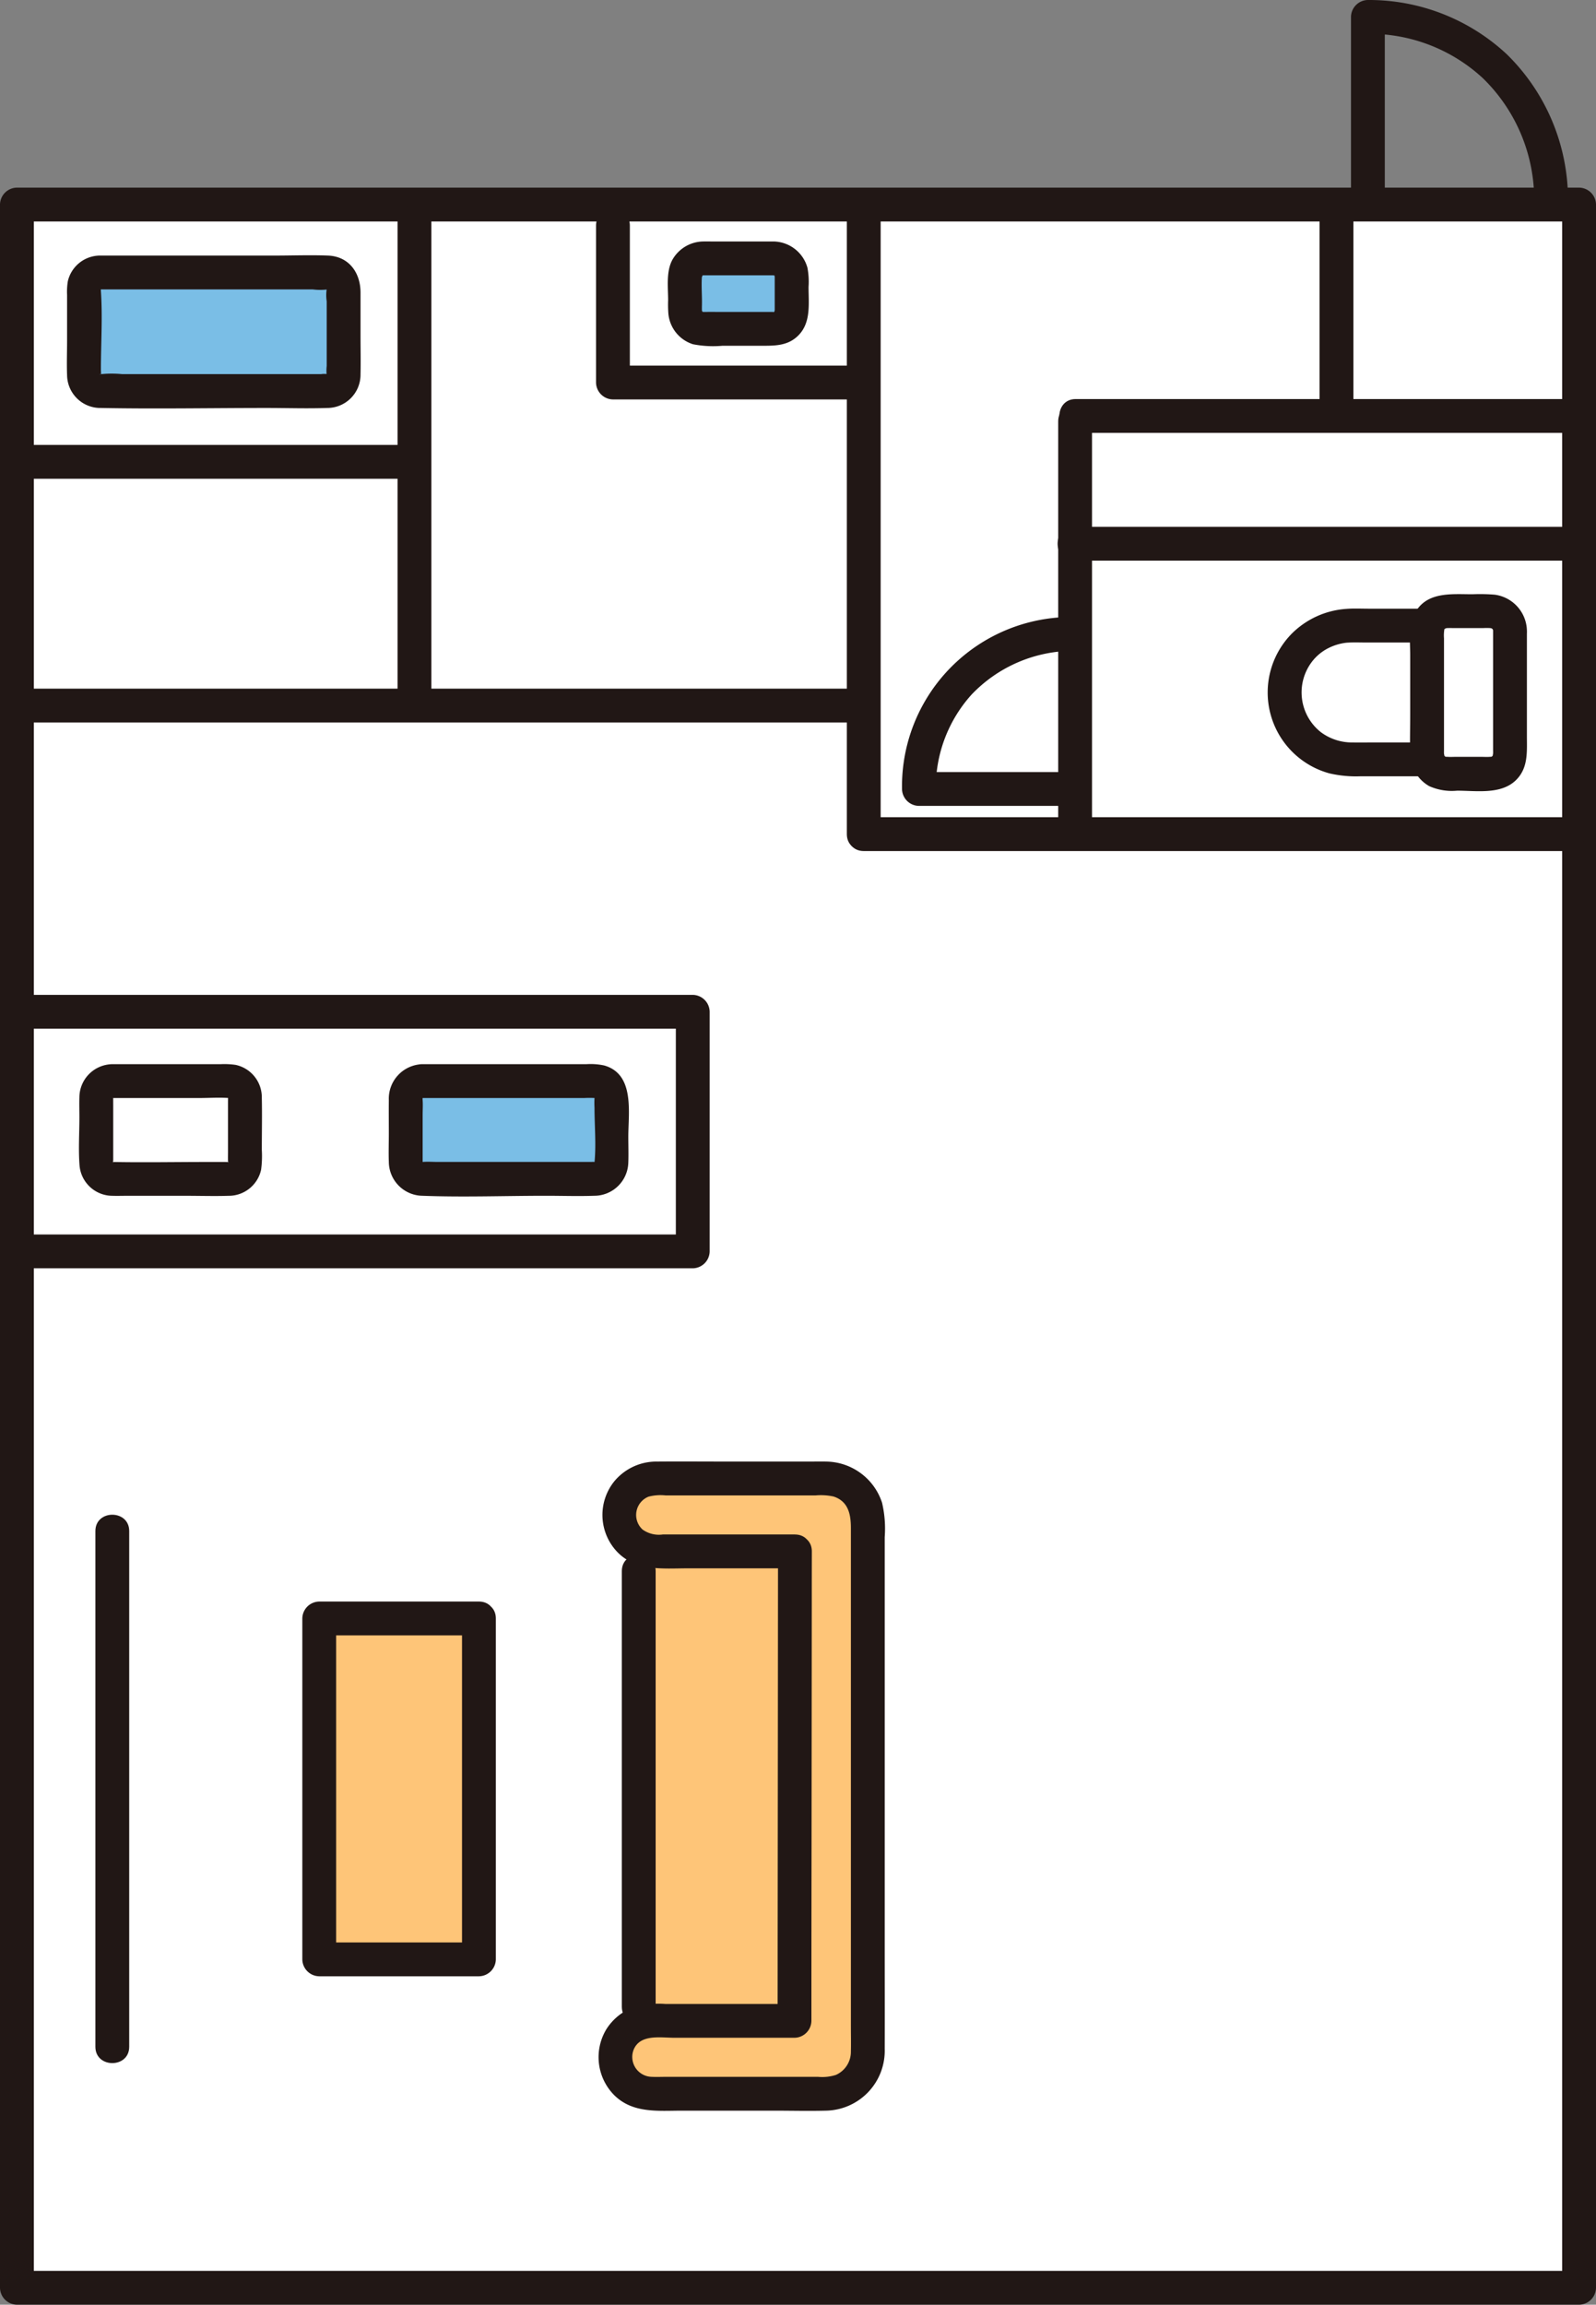
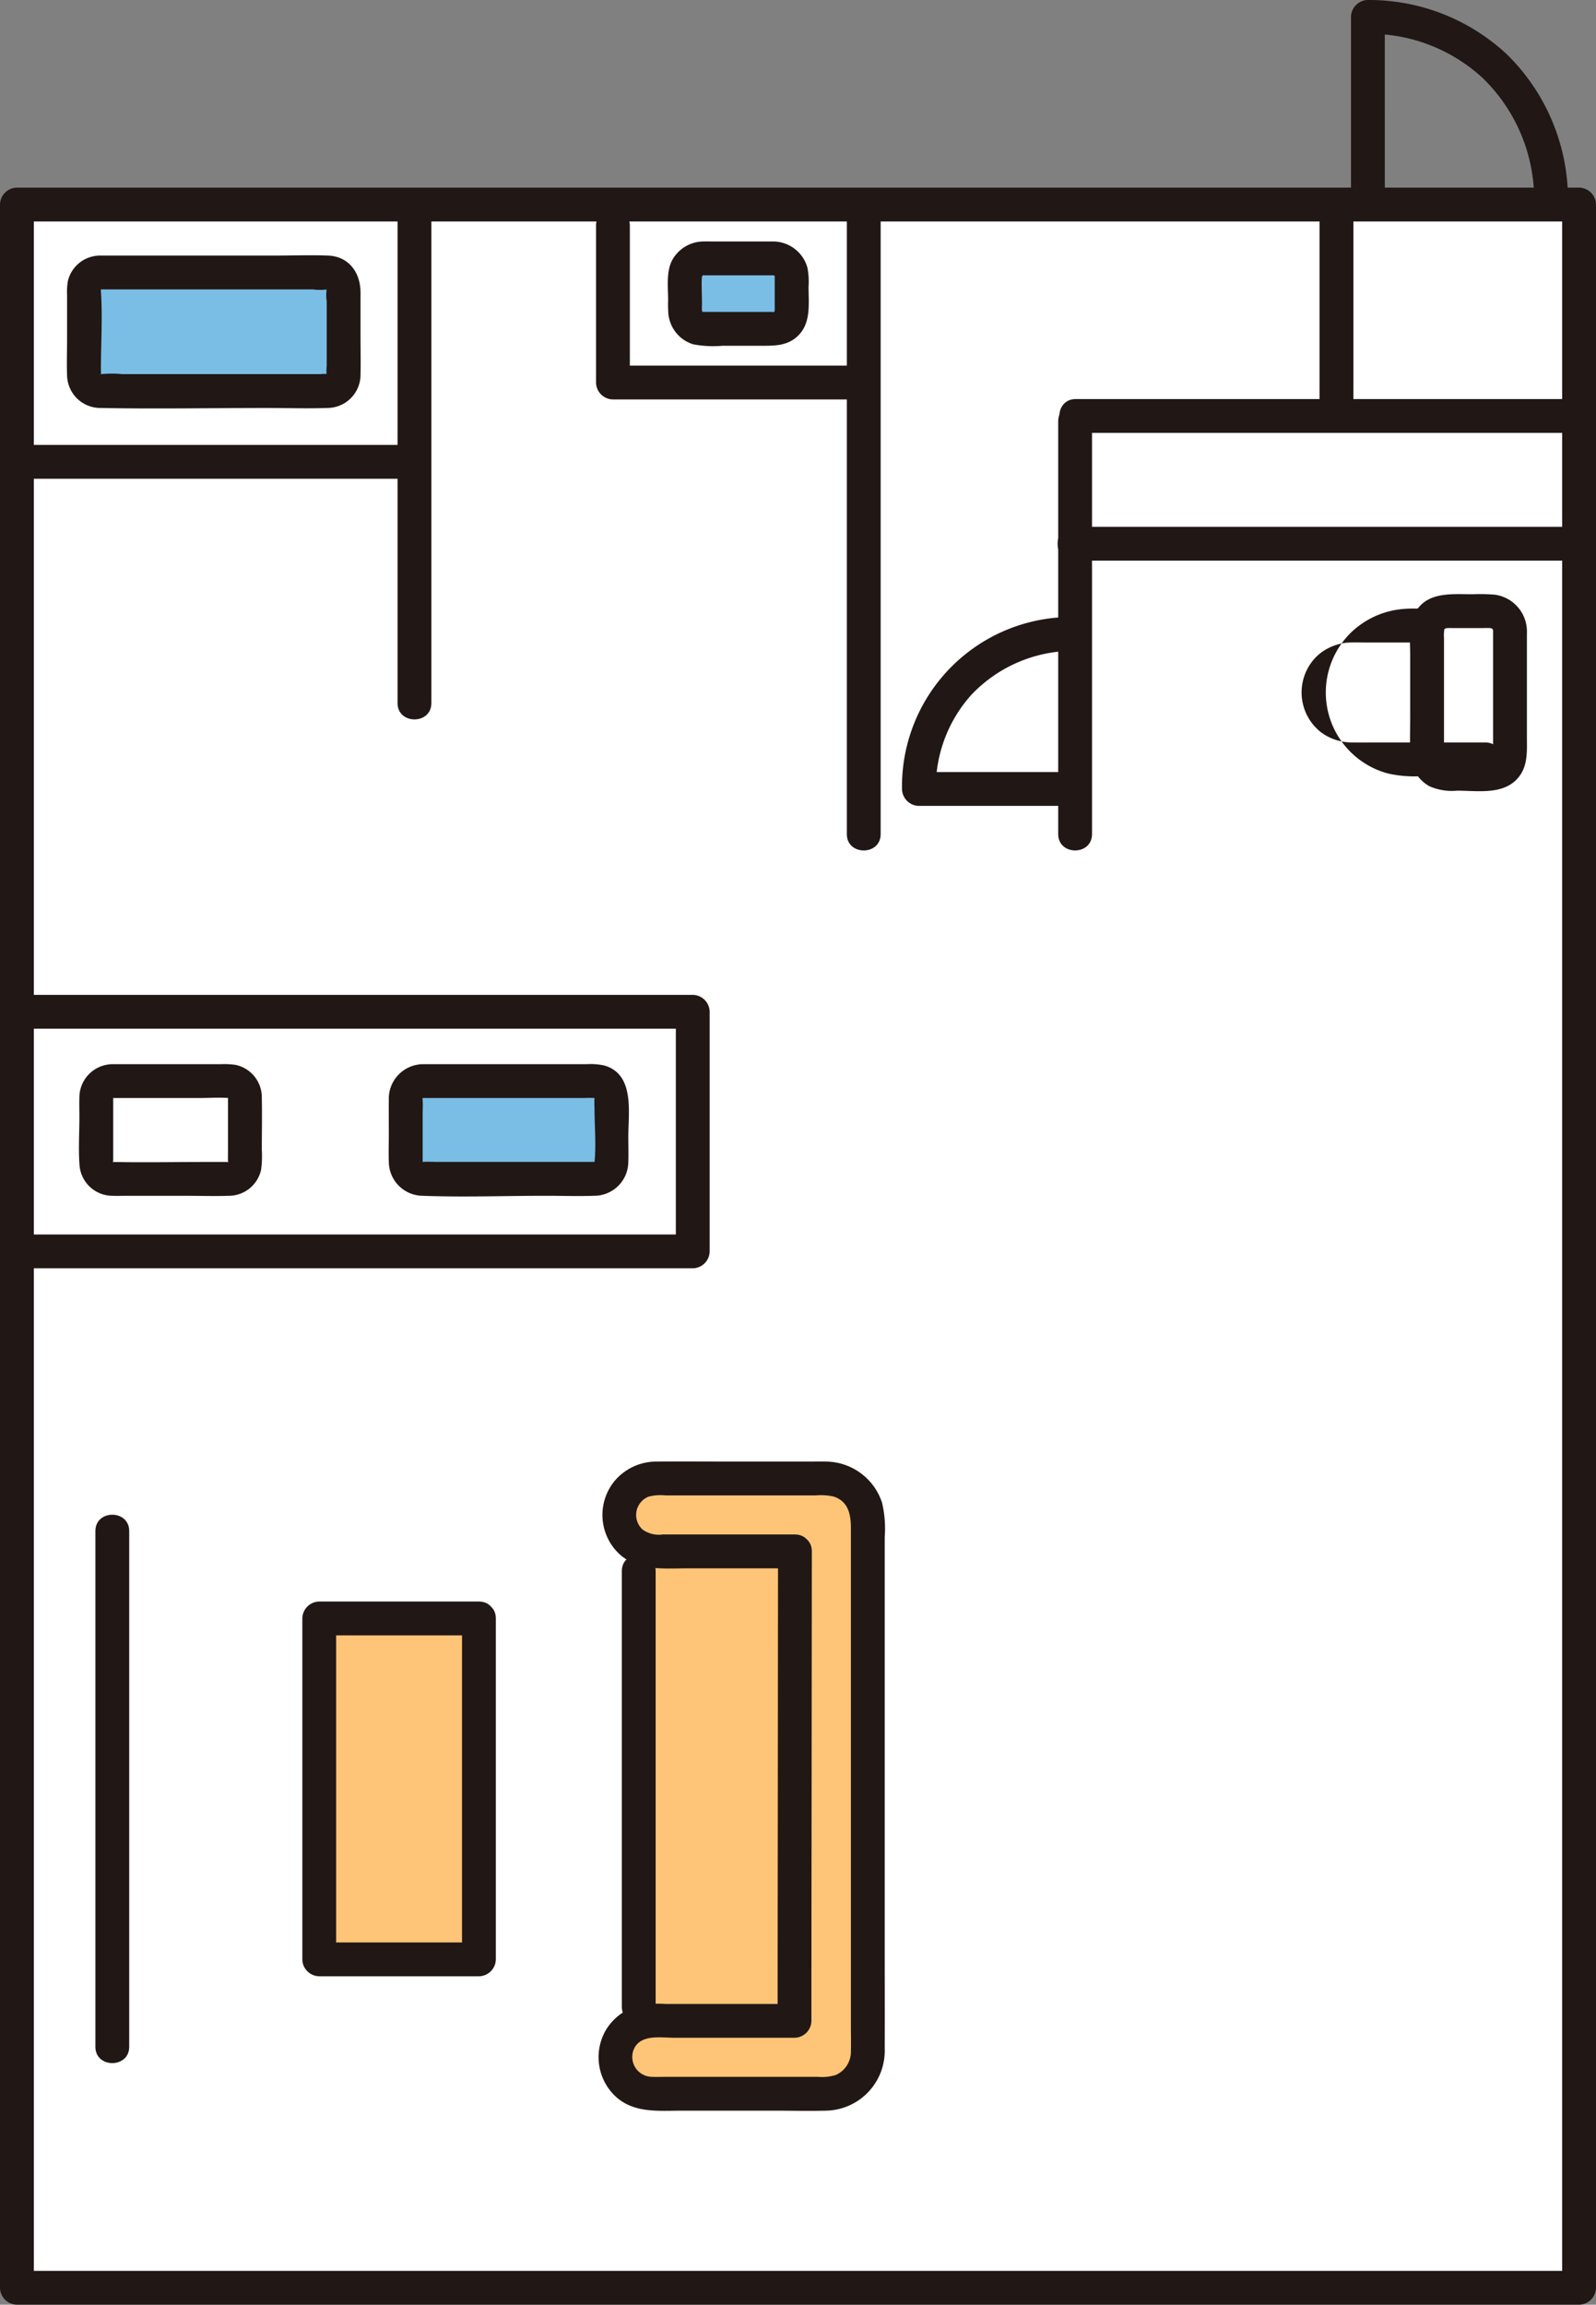
<svg xmlns="http://www.w3.org/2000/svg" width="226.507" height="327.034" viewBox="0 0 226.507 327.034">
  <rect x="0" y="0" width="226.507" height="327.034" fill="#808080" stroke="none" />
  <defs>
    <style>.a{fill:#fff;}.b{fill:#fec578;}.c{fill:#211715;}.d{fill:#7abee6;}.e{fill:none;}</style>
  </defs>
  <path class="a" d="M222.614,324.634h1.493V29.025H2.4V324.633Z" />
  <path class="b" d="M123.16,222.353V215.7a5.91,5.91,0,0,0-5.91-5.91H93.038a5.173,5.173,0,0,0-2.389,9.76c0,31.989,0,65.2,0,65.2v2.341A5.175,5.175,0,0,0,92.506,297.1H117.25a5.91,5.91,0,0,0,5.91-5.91Z" />
  <path class="b" d="M112.817,220.138H93.038a5.153,5.153,0,0,1-2.388-.583c0,31.989,0,65.2,0,65.2V287.1a5.046,5.046,0,0,1,1.833-.34h20.272c0-4.735.061-66.618.061-66.618" />
  <rect class="b" x="45.306" y="229.658" width="22.663" height="48.373" />
  <path class="c" d="M222.614,327.034h1.493a2.435,2.435,0,0,0,2.4-2.4V29.025a2.435,2.435,0,0,0-2.4-2.4H2.4a2.435,2.435,0,0,0-2.4,2.4V324.633a2.435,2.435,0,0,0,2.4,2.4H222.614c3.088,0,3.093-4.8,0-4.8H2.4l2.4,2.4V29.025l-2.4,2.4H224.107l-2.4-2.4V324.634l2.4-2.4h-1.493C219.525,322.234,219.52,327.034,222.614,327.034Z" />
  <rect class="d" x="57.587" y="153.408" width="29.188" height="13.872" rx="2.328" />
  <rect class="d" x="97.222" y="36.664" width="15.13" height="10" rx="2.575" />
  <rect class="d" x="11.92" y="38.666" width="36.847" height="16.823" rx="2.194" />
  <path class="c" d="M3.958,145.97H98.316l-2.4-2.4v34l2.4-2.4H3.958c-3.089,0-3.094,4.8,0,4.8H98.316a2.435,2.435,0,0,0,2.4-2.4v-34a2.435,2.435,0,0,0-2.4-2.4H3.958c-3.089,0-3.094,4.8,0,4.8Z" />
-   <path class="c" d="M3.047,102.521H122.584c3.089,0,3.094-4.8,0-4.8H3.047c-3.089,0-3.094,4.8,0,4.8Z" />
  <path class="c" d="M152.665,61.425h71.012c3.088,0,3.093-4.8,0-4.8H152.665c-3.089,0-3.094,4.8,0,4.8Z" />
  <path class="c" d="M124.984,118.361V29.025c0-3.089-4.8-3.094-4.8,0v89.336c0,3.089,4.8,3.094,4.8,0Z" />
  <path class="c" d="M223.677,74.757H152.415c-3.088,0-3.093,4.8,0,4.8h71.262c3.088,0,3.093-4.8,0-4.8Z" />
-   <path class="c" d="M122.584,120.761H222.643c3.088,0,3.093-4.8,0-4.8H122.584c-3.088,0-3.093,4.8,0,4.8Z" />
  <path class="c" d="M13.538,217.255v73.18c0,3.088,4.8,3.093,4.8,0v-73.18c0-3.088-4.8-3.093-4.8,0Z" />
  <path class="c" d="M112.817,217.738H94.074a3.974,3.974,0,0,1-2.882-.7,2.8,2.8,0,0,1,.849-4.664,6.781,6.781,0,0,1,2.418-.178h21.307a8.485,8.485,0,0,1,2.524.156c2.139.688,2.47,2.585,2.47,4.5v70.6c0,1.212.03,2.428,0,3.64a3.589,3.589,0,0,1-2.122,3.335,6.393,6.393,0,0,1-2.549.273H94.576c-.687,0-1.381.031-2.067,0a2.821,2.821,0,0,1-2.606-3.786c.894-2.33,3.838-1.757,5.815-1.757h17.038a2.435,2.435,0,0,0,2.4-2.4q0-12.268.02-24.536l.033-34.337q0-3.873.008-7.745c0-3.089-4.8-3.094-4.8,0L110.4,241.3l-.033,35.274q0,5.094-.007,10.187l2.4-2.4h-18.3a13.2,13.2,0,0,0-4.394.4,7.762,7.762,0,0,0-3.994,3.16,7.653,7.653,0,0,0,1.079,9.358c2.646,2.645,6.258,2.221,9.653,2.221H109.74c2.5,0,5.01.065,7.51,0a8.5,8.5,0,0,0,8.31-8.782c.016-4.9,0-9.808,0-14.712v-57.89a16.057,16.057,0,0,0-.378-4.884,8.458,8.458,0,0,0-7.932-5.837c-.725-.017-1.453,0-2.178,0H102.916c-3.2,0-6.409-.027-9.614,0a7.749,7.749,0,0,0-6.135,2.82,7.607,7.607,0,0,0,.1,9.629c2.677,3.2,6.72,2.7,10.429,2.7h15.124c3.088,0,3.093-4.8,0-4.8Z" />
  <path class="c" d="M88.251,222.939v61.812c0,3.089,4.8,3.094,4.8,0V222.939c0-3.089-4.8-3.094-4.8,0Z" />
  <path class="c" d="M154.981,118.357V59.789c0-3.088-4.8-3.093-4.8,0v58.568c0,3.089,4.8,3.094,4.8,0Z" />
  <path class="c" d="M56.421,31.3V99.765c0,3.088,4.8,3.094,4.8,0V31.3c0-3.089-4.8-3.094-4.8,0Z" />
  <path class="c" d="M187.276,30.028v28.8c0,3.088,4.8,3.094,4.8,0v-28.8c0-3.089-4.8-3.094-4.8,0Z" />
  <path class="c" d="M84.59,32.025V54.28a2.435,2.435,0,0,0,2.4,2.4H122.1c3.089,0,3.094-4.8,0-4.8H86.99l2.4,2.4V32.025c0-3.089-4.8-3.094-4.8,0Z" />
  <path class="c" d="M211.9,89.527v16.888c0,.166.012.338,0,.5-.009.106-.082.359-.019.259-.164.259-.244.2-.475.221-.389.029-.792,0-1.181,0H206.61c-.366,0-.744.026-1.11,0-.3-.021-.368.061-.546-.221.071.113-.014-.16-.019-.242-.008-.172,0-.348,0-.521V90.577a5.3,5.3,0,0,1,.057-1.3.69.69,0,0,1,.386-.153c.41-.012.822,0,1.232,0h3.883a8.944,8.944,0,0,1,1,0c.26.031.4.129.411.4.165,3.072,4.966,3.092,4.8,0a5.265,5.265,0,0,0-4.576-5.14,25.979,25.979,0,0,0-3.145-.06c-3.042,0-6.622-.427-8.267,2.832-.864,1.713-.577,3.957-.577,5.819v8.439c0,1.825-.059,3.661,0,5.485a5.342,5.342,0,0,0,2.7,4.654,7.885,7.885,0,0,0,3.962.643c2.68,0,6.146.574,8.272-1.424,1.841-1.731,1.627-4.066,1.627-6.336V89.527C216.7,86.438,211.9,86.433,211.9,89.527Z" />
-   <path class="c" d="M202.531,105.354H195.1c-1.068,0-2.137.01-3.205,0a7.376,7.376,0,0,1-4.427-1.453,7.184,7.184,0,0,1-1.224-10.066,6.756,6.756,0,0,1,2.283-1.869,7.611,7.611,0,0,1,2.561-.767c.948-.07,1.911-.027,2.861-.027h8.587c3.089,0,3.094-4.8,0-4.8h-8.249c-1.106,0-2.236-.06-3.34.037a12.106,12.106,0,0,0-7.559,3.447,11.9,11.9,0,0,0,5.291,19.886,16.747,16.747,0,0,0,4.435.412h9.422c3.089,0,3.094-4.8,0-4.8Z" />
+   <path class="c" d="M202.531,105.354H195.1c-1.068,0-2.137.01-3.205,0a7.376,7.376,0,0,1-4.427-1.453,7.184,7.184,0,0,1-1.224-10.066,6.756,6.756,0,0,1,2.283-1.869,7.611,7.611,0,0,1,2.561-.767c.948-.07,1.911-.027,2.861-.027h8.587c3.089,0,3.094-4.8,0-4.8c-1.106,0-2.236-.06-3.34.037a12.106,12.106,0,0,0-7.559,3.447,11.9,11.9,0,0,0,5.291,19.886,16.747,16.747,0,0,0,4.435.412h9.422c3.089,0,3.094-4.8,0-4.8Z" />
  <path class="c" d="M109.777,34.264h-8.823c-.384,0-.77-.013-1.154,0a5.108,5.108,0,0,0-4.363,2.581c-.921,1.668-.615,3.922-.615,5.762a16.957,16.957,0,0,0,.034,1.9,5.03,5.03,0,0,0,3.489,4.34,14.842,14.842,0,0,0,4.175.217h5.554c1.9,0,3.742.023,5.221-1.457,1.835-1.835,1.457-4.524,1.457-6.885a10.643,10.643,0,0,0-.161-2.74,5.081,5.081,0,0,0-4.814-3.718,2.419,2.419,0,0,0-2.4,2.4,2.45,2.45,0,0,0,2.4,2.4c.484.02.069-.013-.019-.01.516-.016,0,.115-.009-.03l.173.1c-.189-.165-.221-.19-.094-.075,0-.011.316.425.137.129-.2-.324.135.344-.016-.012s.107.362,0-.022c-.073-.272,0,.039,0,.149,0,.594,0,1.189,0,1.784v2.337c0,.208,0,.416,0,.624,0,.087,0,.18-.009.264.043-.522-.036-.117-.037-.036q.16-.345.037-.117c-.09.146-.059.12.092-.08a2.634,2.634,0,0,1-.279.28c.269-.228.089,0-.007-.043-.07-.031.63-.082.009-.03.5-.042.123-.009.019-.011-.077,0-.155,0-.232,0-.491,0-.981,0-1.471,0h-4.923c-1.1,0-2.2-.015-3.306,0H99.8c-.156,0-.395-.1.019.011-.239-.062-.181-.16.009.03-.055-.056-.381-.282-.007.043a2.95,2.95,0,0,1-.279-.28c.325.373.1.049.043-.006q.137.357.058.106c-.044-.173-.046-.129-.009.133-.039-.471-.009-.954-.009-1.425,0-1.268-.106-2.584.009-3.848-.062.68.144-.217-.006.137s.181-.312-.015.012c-.179.3.134-.14.136-.129l.072-.067c-.2.152-.226.183-.079.092.281-.184-.354.08-.02.009.375-.081-.58-.03.078-.018h.061c.382.005.765,0,1.147,0h8.772a2.4,2.4,0,1,0,0-4.8Z" />
  <path class="c" d="M14.113,41.066h30.26a8.626,8.626,0,0,0,2.16,0c-.137.041-.039-.347-.166-.048a5.76,5.76,0,0,0,0,1.739V51.92a6.146,6.146,0,0,0,0,1.349c-.049-.193.338-.068.084-.181a2.91,2.91,0,0,0-.879,0H17.331a14.938,14.938,0,0,0-2.945,0c-.512.112-.008-.193-.041.19.012-.137-.025-.614-.025-.836,0-3.686.253-7.463,0-11.138-.044-.629.126-.263-.207-.238a2.459,2.459,0,0,0,2.4-2.4,2.419,2.419,0,0,0-2.4-2.4A4.705,4.705,0,0,0,9.629,39.9a9.192,9.192,0,0,0-.109,1.954v6.462c0,1.637-.063,3.288,0,4.924a4.725,4.725,0,0,0,4.841,4.651c7.814.154,15.646,0,23.462,0,2.863,0,5.747.1,8.609,0A4.725,4.725,0,0,0,51.167,53.1c.042-1.8,0-3.6,0-5.4V41.524c0-2.8-1.614-5.135-4.61-5.258-2.535-.1-5.1,0-7.634,0H14.113C11.025,36.266,11.02,41.066,14.113,41.066Z" />
  <path class="c" d="M65.569,229.658v48.373l2.4-2.4H45.306l2.4,2.4V229.658l-2.4,2.4H67.969c3.089,0,3.094-4.8,0-4.8H45.306a2.435,2.435,0,0,0-2.4,2.4v48.373a2.435,2.435,0,0,0,2.4,2.4H67.969a2.435,2.435,0,0,0,2.4-2.4V229.658C70.369,226.57,65.569,226.565,65.569,229.658Z" />
  <path class="c" d="M59.916,155.808h23a13.451,13.451,0,0,1,1.516,0c.052.006-.034-.219-.059,0a12.666,12.666,0,0,0,0,1.364c0,2.552.249,5.235,0,7.775-.006.066.229-.054-.01-.071s-.48,0-.716,0H62.218c-.737,0-1.5-.06-2.235,0-.226.018,0,.188,0,.037,0-.469,0-.937,0-1.406V158.2c0-.682.05-1.386,0-2.066a1.678,1.678,0,0,1,0-.388c.036-.177-.223.074-.071.063a2.459,2.459,0,0,0,2.4-2.4,2.421,2.421,0,0,0-2.4-2.4,4.9,4.9,0,0,0-4.729,5.125c-.019,1.567,0,3.137,0,4.7,0,1.344-.048,2.7,0,4.039a4.845,4.845,0,0,0,4.758,4.805c5.831.221,11.711,0,17.545,0,2.275,0,4.565.078,6.839,0a4.839,4.839,0,0,0,4.846-4.737c.047-1.2,0-2.416,0-3.619,0-3.448.943-8.895-3.418-10.132a9.194,9.194,0,0,0-2.533-.185H59.916C56.827,151.008,56.822,155.808,59.916,155.808Z" />
  <path class="c" d="M15.892,155.808H28.158c1.446,0,2.931-.1,4.374,0-.114-.007-.314-.251-.124-.048s-.043-.029-.048-.121c.013.236,0,.476,0,.712V163.5c0,.4-.012.8,0,1.192.005.161.095.519.067.195-.014-.155,0,.143-.084.094-.035-.02.18-.1.192-.1-.023,0-.047,0-.07,0-.218.006-.438,0-.656,0H29.236c-4.4,0-8.818.085-13.221,0-.039,0-.08,0-.119,0-.116-.008.164.04.124.042a.19.19,0,0,1,.092.1q-.324-.3-.111-.131c-.019.37.067-.149.067-.286v-7.726c0-.375-.005-.751,0-1.126,0-.048.011-.231-.018-.03,0,.007-.09.141-.124.13q.3-.326.132-.112a.238.238,0,0,1-.166.067,2.454,2.454,0,0,0,2.4-2.4,2.421,2.421,0,0,0-2.4-2.4,4.732,4.732,0,0,0-4.624,4.678c-.032.942,0,1.89,0,2.831,0,2.256-.154,4.568.017,6.818a4.7,4.7,0,0,0,4.663,4.346c.658.023,1.322,0,1.981,0h8.465c2.015,0,4.041.064,6.056,0a4.7,4.7,0,0,0,4.607-3.708,14.609,14.609,0,0,0,.1-2.8c0-2.463.055-4.934,0-7.4a4.7,4.7,0,0,0-3.708-4.667,11.074,11.074,0,0,0-2.169-.1H15.892C12.8,151.008,12.8,155.808,15.892,155.808Z" />
-   <path class="e" d="M99.941,253.845H92.718" />
  <path class="c" d="M222.535,28.4a28.889,28.889,0,0,0-8.687-20.7A28.675,28.675,0,0,0,194.135,0a2.434,2.434,0,0,0-2.4,2.4v26c0,3.089,4.8,3.094,4.8,0V2.4l-2.4,2.4a23.667,23.667,0,0,1,16.319,6.3A24.033,24.033,0,0,1,217.735,28.4c.024,3.087,4.824,3.1,4.8,0Z" />
  <path class="c" d="M152.415,87.554a24.036,24.036,0,0,0-24.4,24.4,2.434,2.434,0,0,0,2.4,2.4h22c3.089,0,3.094-4.8,0-4.8h-22l2.4,2.4a19.694,19.694,0,0,1,5.079-13.4,19.992,19.992,0,0,1,14.521-6.2c3.088-.026,3.095-4.826,0-4.8Z" />
  <path class="c" d="M3.768,67.933H58.821c3.088,0,3.093-4.8,0-4.8H3.768c-3.089,0-3.094,4.8,0,4.8Z" />
</svg>